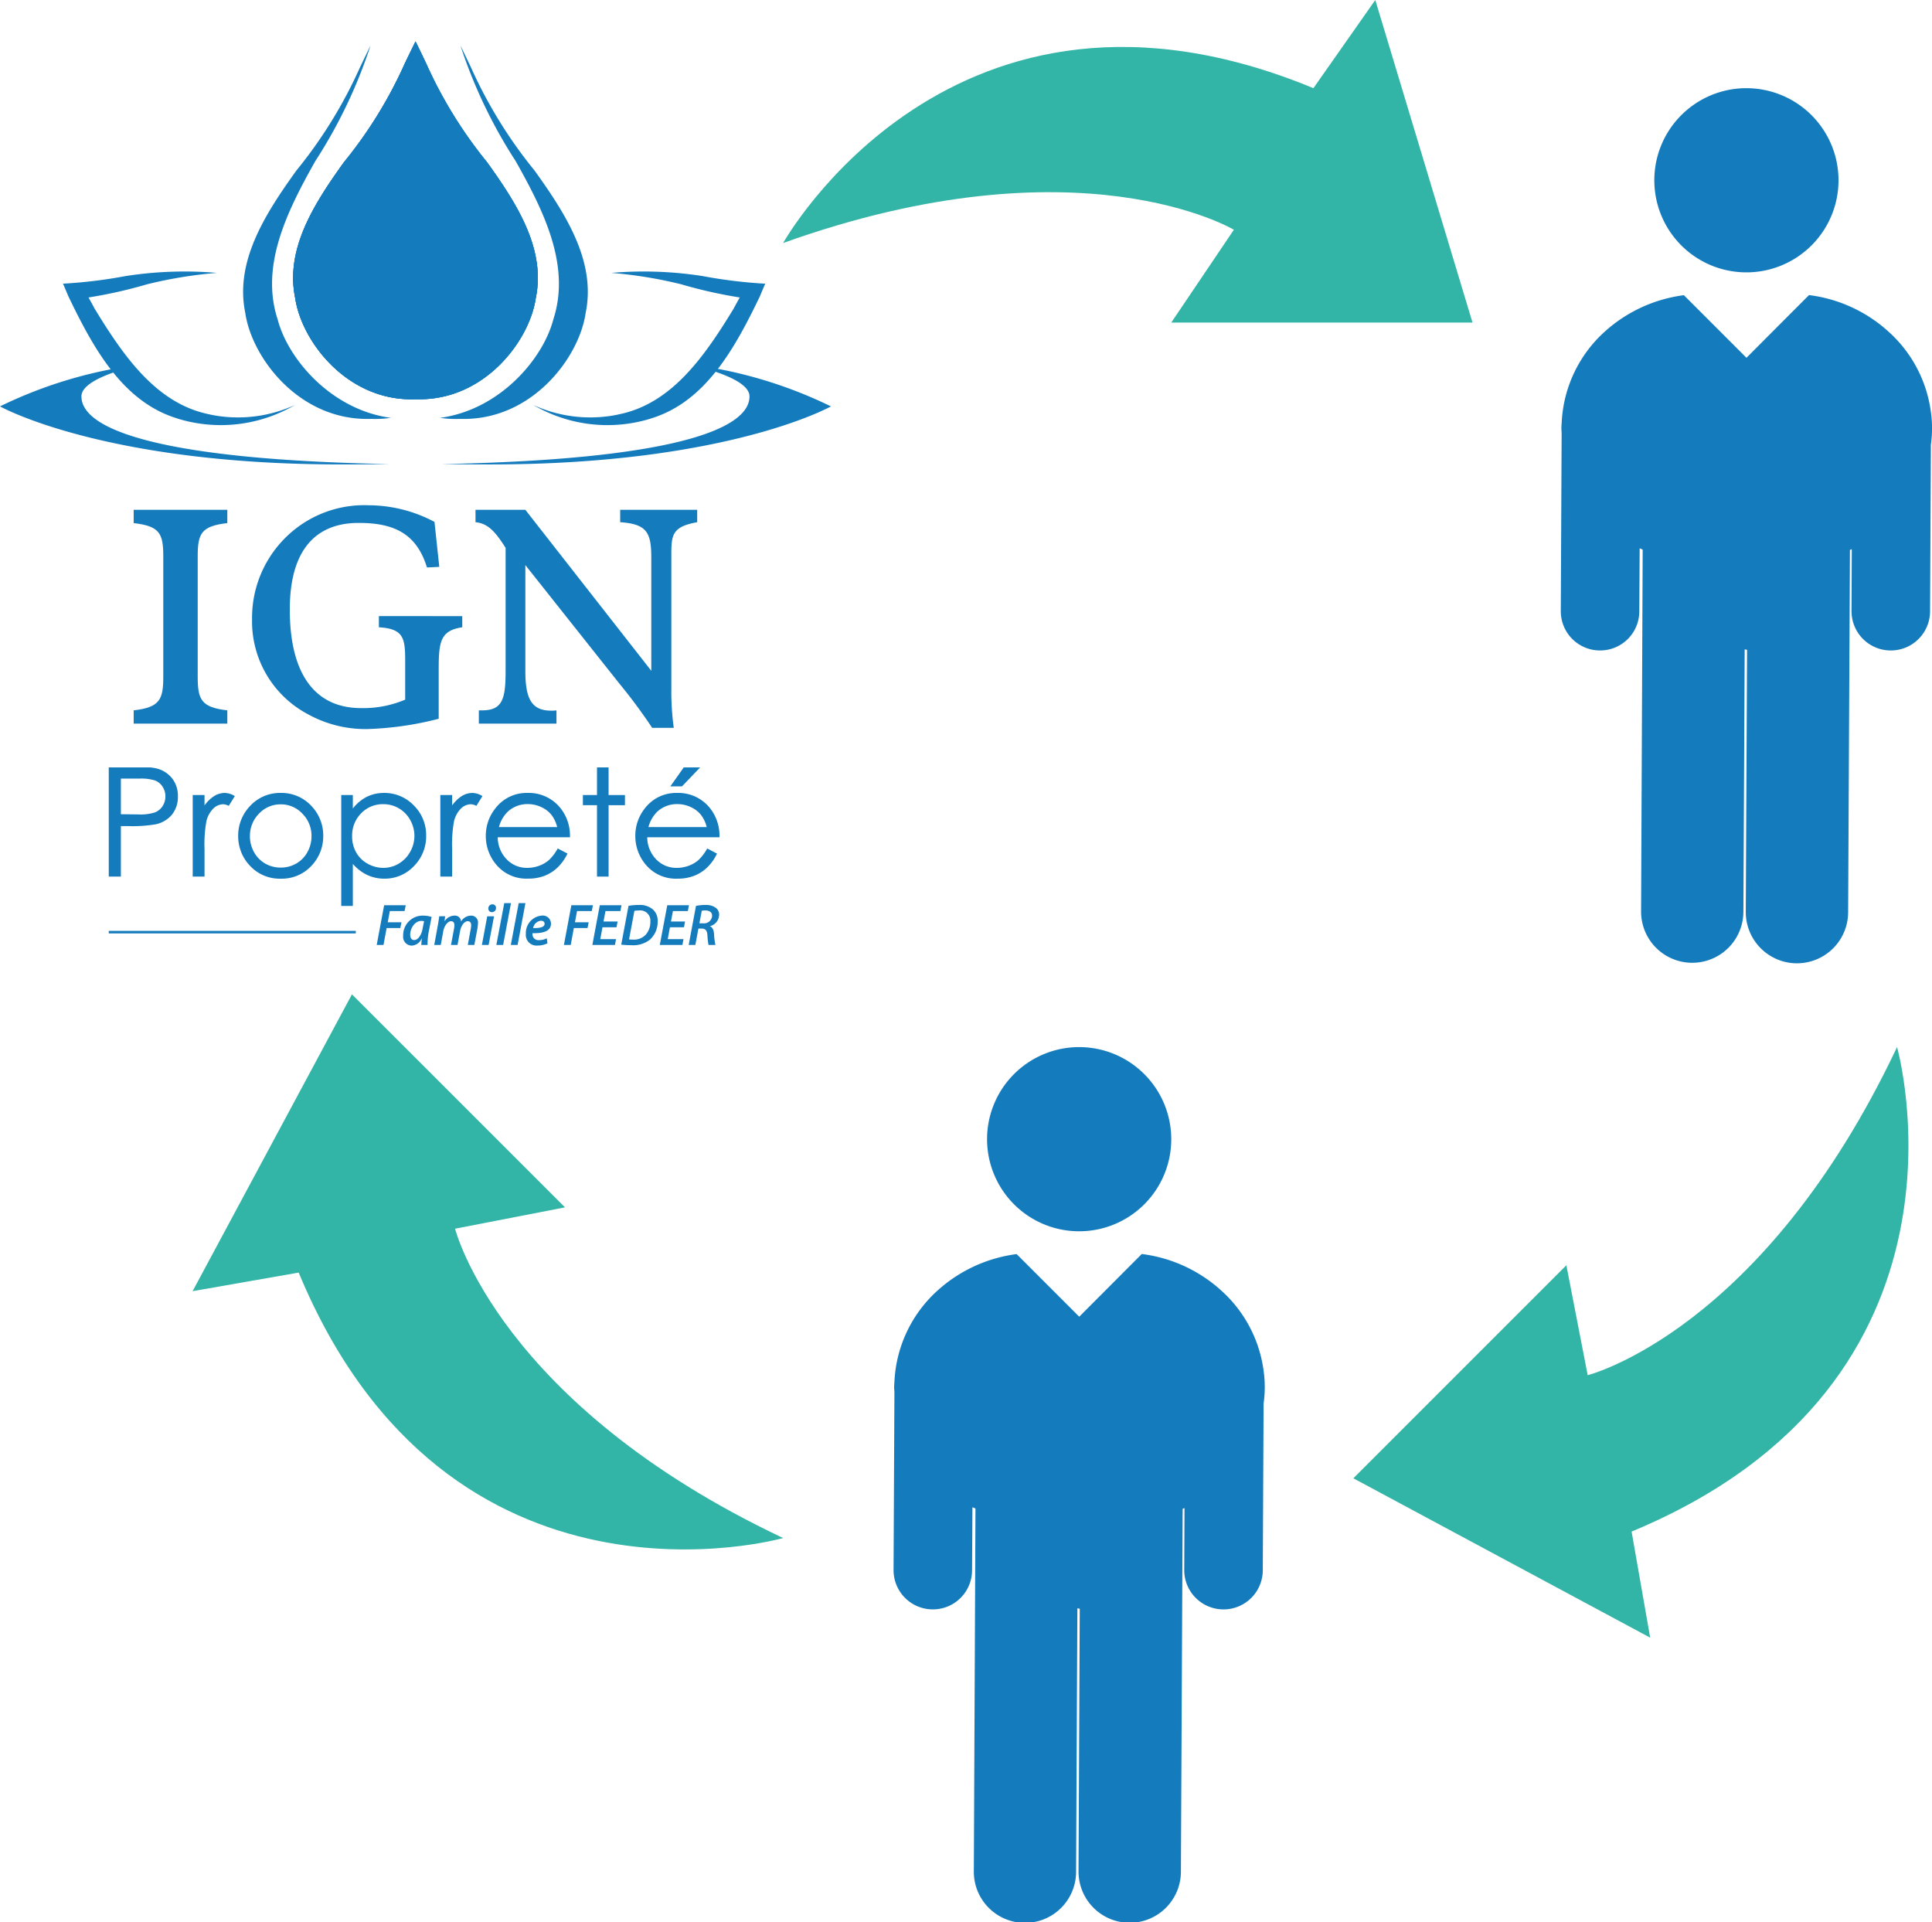
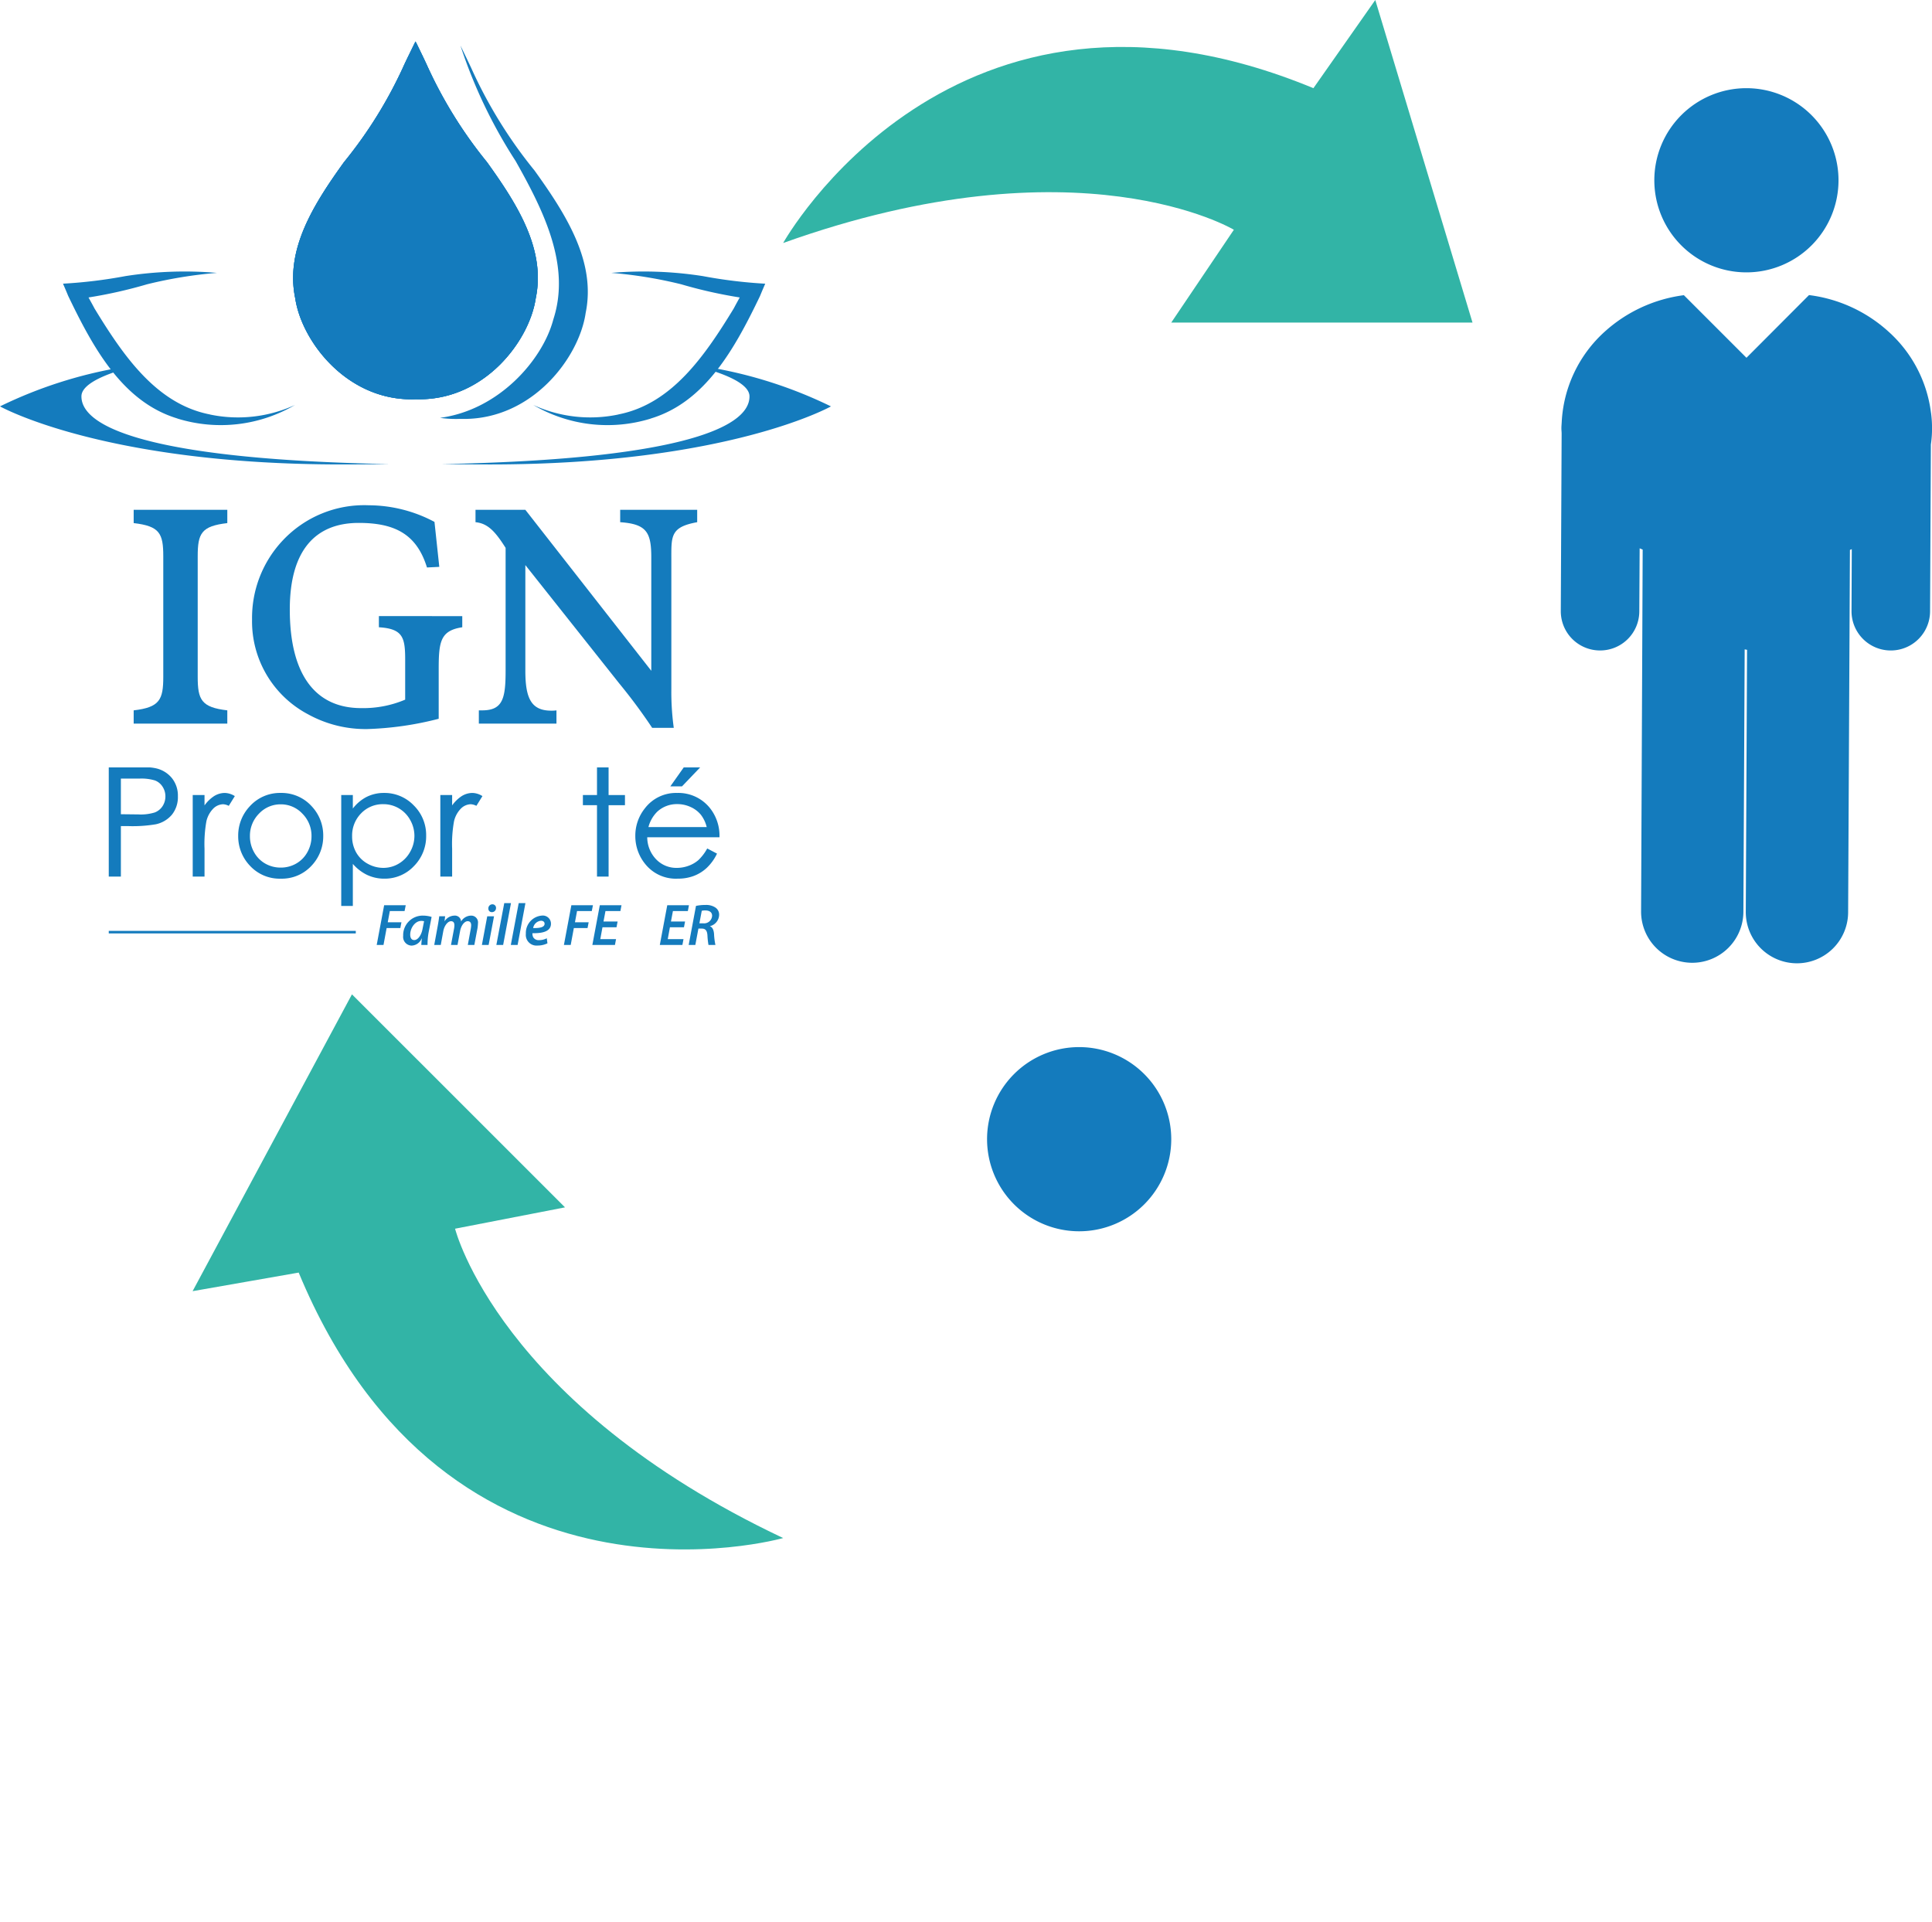
<svg xmlns="http://www.w3.org/2000/svg" id="Groupe_1424" data-name="Groupe 1424" width="266.433" height="265.082" viewBox="0 0 266.433 265.082">
  <g id="Groupe_1376" data-name="Groupe 1376" transform="translate(228.146 12.16)">
    <path id="Tracé_1331" data-name="Tracé 1331" d="M17.051,8.52A12.7,12.7,0,1,1,4.346-4.169,12.707,12.707,0,0,1,17.051,8.52" transform="translate(8.343 4.169)" fill="#147bbd" />
  </g>
  <g id="Groupe_1377" data-name="Groupe 1377" transform="translate(215.243 40.692)">
    <path id="Tracé_1332" data-name="Tracé 1332" d="M34.278,10.9A18.03,18.03,0,0,0,28.431-.284a19.978,19.978,0,0,0-10.973-5.05L8.832,3.313.2-5.319A20.1,20.1,0,0,0-10.721-.284a18.018,18.018,0,0,0-5.926,12.473c-.015.283-.043.563-.043.846,0,.234.027.463.033.7l-.116,24.5a5.408,5.408,0,0,0,5.387,5.439,5.4,5.4,0,0,0,5.439-5.387l.049-8.7c.14.058.28.119.417.177L-5.7,79.657a7.054,7.054,0,1,0,14.108.064l.177-36.2c.094.021.21.043.329.064L8.738,79.721a7.057,7.057,0,1,0,14.114.073L23.1,29.812c.085-.043.177-.073.256-.107l-.037,8.529a5.416,5.416,0,0,0,10.833.052l.11-23a15.359,15.359,0,0,0,.161-2.252,15.9,15.9,0,0,0-.14-2.134" transform="translate(16.772 5.334)" fill="#147bbd" />
  </g>
  <g id="Groupe_1378" data-name="Groupe 1378" transform="translate(136.128 144.397)">
    <path id="Tracé_1333" data-name="Tracé 1333" d="M17.051,8.52A12.7,12.7,0,1,1,4.346-4.169,12.707,12.707,0,0,1,17.051,8.52" transform="translate(8.343 4.169)" fill="#147bbd" />
  </g>
  <g id="Groupe_1379" data-name="Groupe 1379" transform="translate(123.226 172.929)">
-     <path id="Tracé_1334" data-name="Tracé 1334" d="M34.278,10.9A18.03,18.03,0,0,0,28.431-.284a19.978,19.978,0,0,0-10.973-5.05L8.835,3.313.2-5.322A20.089,20.089,0,0,0-10.718-.284a18.034,18.034,0,0,0-5.929,12.473c-.015.283-.043.563-.043.846,0,.234.027.463.037.7l-.119,24.5a5.41,5.41,0,0,0,5.387,5.439,5.4,5.4,0,0,0,5.439-5.387l.052-8.7c.14.058.277.116.417.177L-5.7,79.657a7.052,7.052,0,1,0,14.1.064l.177-36.2c.094.021.213.043.329.064L8.738,79.721a7.059,7.059,0,1,0,14.117.073l.24-49.981c.088-.043.177-.073.256-.11l-.037,8.532a5.416,5.416,0,0,0,10.833.052l.11-23a15.359,15.359,0,0,0,.161-2.252,15.868,15.868,0,0,0-.14-2.134" transform="translate(16.772 5.334)" fill="#147bbd" />
-   </g>
+     </g>
  <g id="Groupe_1380" data-name="Groupe 1380" transform="translate(108.001)">
    <path id="Tracé_1335" data-name="Tracé 1335" d="M0,22.5S23.352-19.436,73.126,1.149l8.532-12.16L95.065,33.473H53.521l8.635-12.8S40.829,7.879,0,22.5" transform="translate(0 11.011)" fill="#32b4a6" />
  </g>
  <g id="Groupe_1381" data-name="Groupe 1381" transform="translate(186.635 144.396)">
-     <path id="Tracé_1336" data-name="Tracé 1336" d="M50.344,0S63.487,46.168,13.737,66.81L16.3,81.442-24.633,59.463,4.742,30.087l2.94,15.158S31.813,39.213,50.344,0" transform="translate(24.633)" fill="#32b4a6" />
-   </g>
+     </g>
  <g id="Groupe_1382" data-name="Groupe 1382" transform="translate(26.56 137.122)">
    <path id="Tracé_1337" data-name="Tracé 1337" d="M54.685,50.344S8.517,63.487-12.126,13.737L-26.757,16.3-4.781-24.633,24.6,4.742,9.439,7.686s6.033,24.128,45.245,42.658" transform="translate(26.757 24.633)" fill="#32b4a6" />
  </g>
  <g id="Groupe_1423" data-name="Groupe 1423" transform="translate(0 5.707)">
    <g id="Groupe_1383" data-name="Groupe 1383" transform="translate(14.999 100.12)">
      <path id="Tracé_1338" data-name="Tracé 1338" d="M4.4.09a6.155,6.155,0,0,0-.886-.134H-2.153V15.013H-.482V8.049H.5A19.091,19.091,0,0,0,4.327,7.8,3.988,3.988,0,0,0,6.564,6.467,3.873,3.873,0,0,0,7.38,3.94a3.839,3.839,0,0,0-.837-2.523A3.938,3.938,0,0,0,4.4.09M1.968,6.439l-2.45-.027V1.5h2.56a6.348,6.348,0,0,1,2.152.259,2.159,2.159,0,0,1,1.035.855,2.421,2.421,0,0,1,.393,1.33A2.454,2.454,0,0,1,5.265,5.3a2.246,2.246,0,0,1-1.081.871,6.615,6.615,0,0,1-2.216.271" transform="translate(2.153 0.044)" fill="#147bbd" />
    </g>
    <g id="Groupe_1384" data-name="Groupe 1384" transform="translate(26.577 103.641)">
      <path id="Tracé_1339" data-name="Tracé 1339" d="M2.97,0A2.807,2.807,0,0,0,1.414.49,4.971,4.971,0,0,0,.175,1.72V.286H-1.453v11.25H.175V7.7A17.692,17.692,0,0,1,.434,3.9a3.689,3.689,0,0,1,.983-1.778,2.009,2.009,0,0,1,1.318-.563,1.89,1.89,0,0,1,.718.189l.07.027L4.354.435,4.275.387A2.732,2.732,0,0,0,2.97,0" transform="translate(1.453 0)" fill="#147bbd" />
    </g>
    <g id="Groupe_1385" data-name="Groupe 1385" transform="translate(32.848 103.641)">
      <path id="Tracé_1340" data-name="Tracé 1340" d="M3.94,0A5.6,5.6,0,0,0-.376,1.893,5.861,5.861,0,0,0-1.928,5.941,5.87,5.87,0,0,0-.287,10.06,5.549,5.549,0,0,0,3.94,11.822,5.55,5.55,0,0,0,8.162,10.06,5.88,5.88,0,0,0,9.8,5.941,5.868,5.868,0,0,0,8.25,1.884,5.6,5.6,0,0,0,3.94,0m0,1.571A4.049,4.049,0,0,1,6.923,2.855a4.313,4.313,0,0,1,1.26,3.117,4.466,4.466,0,0,1-.572,2.2A4.031,4.031,0,0,1,6.068,9.74a4.229,4.229,0,0,1-2.131.554A4.241,4.241,0,0,1,1.8,9.74,4.051,4.051,0,0,1,.26,8.169a4.446,4.446,0,0,1-.569-2.2A4.329,4.329,0,0,1,.942,2.855a4.054,4.054,0,0,1,3-1.284" transform="translate(1.928 0)" fill="#147bbd" />
    </g>
    <g id="Groupe_1386" data-name="Groupe 1386" transform="translate(47.06 103.641)">
      <path id="Tracé_1341" data-name="Tracé 1341" d="M3.967,0A5.26,5.26,0,0,0,1.474.59,5.741,5.741,0,0,0-.343,2.149V.286h-1.6v15.3h1.6V9.783a6.159,6.159,0,0,0,1.881,1.479,5.486,5.486,0,0,0,2.468.56A5.516,5.516,0,0,0,8.082,10.09a5.828,5.828,0,0,0,1.686-4.21,5.723,5.723,0,0,0-1.7-4.152A5.576,5.576,0,0,0,3.967,0M8.149,5.926a4.443,4.443,0,0,1-.587,2.195,4.285,4.285,0,0,1-1.58,1.631,4.105,4.105,0,0,1-2.112.581,4.425,4.425,0,0,1-2.176-.575A4.041,4.041,0,0,1,.11,8.191,4.461,4.461,0,0,1-.443,5.966,4.356,4.356,0,0,1,.8,2.812,4.137,4.137,0,0,1,3.848,1.549,4.2,4.2,0,0,1,7.568,3.732a4.435,4.435,0,0,1,.581,2.195" transform="translate(1.941 0)" fill="#147bbd" />
    </g>
    <g id="Groupe_1387" data-name="Groupe 1387" transform="translate(60.724 103.641)">
      <path id="Tracé_1342" data-name="Tracé 1342" d="M2.97,0A2.807,2.807,0,0,0,1.414.49,4.971,4.971,0,0,0,.175,1.72V.286H-1.453v11.25H.175V7.7A17.422,17.422,0,0,1,.437,3.9,3.665,3.665,0,0,1,1.42,2.121a2,2,0,0,1,1.315-.563,1.917,1.917,0,0,1,.721.189l.067.027L4.354.435,4.275.387A2.714,2.714,0,0,0,2.97,0" transform="translate(1.453 0)" fill="#147bbd" />
    </g>
    <g id="Groupe_1388" data-name="Groupe 1388" transform="translate(66.996 103.642)">
-       <path id="Tracé_1343" data-name="Tracé 1343" d="M7.793,4.043A6.091,6.091,0,0,0,6.551.2a5.573,5.573,0,0,0-4.59-2.179A5.4,5.4,0,0,0-2.5.153,6.038,6.038,0,0,0-3.813,3.963,6.1,6.1,0,0,0-2.264,8.036a5.4,5.4,0,0,0,4.3,1.8,6.169,6.169,0,0,0,2.225-.377,5.51,5.51,0,0,0,1.765-1.1,6.725,6.725,0,0,0,1.388-1.9l.04-.079L6.107,5.68l-.043.07A6.51,6.51,0,0,1,4.868,7.3a4.263,4.263,0,0,1-1.333.764,4.653,4.653,0,0,1-1.616.289A3.851,3.851,0,0,1-.964,7.147,4.4,4.4,0,0,1-2.169,4.131H7.793ZM-2,2.728A4.58,4.58,0,0,1-.766.588,3.981,3.981,0,0,1,1.979-.441,4.353,4.353,0,0,1,3.827-.03,3.822,3.822,0,0,1,5.239,1.044a4.533,4.533,0,0,1,.788,1.683Z" transform="translate(3.813 1.978)" fill="#147bbd" />
-     </g>
+       </g>
    <g id="Groupe_1390" data-name="Groupe 1390" transform="translate(80.384 100.121)">
      <path id="Tracé_1345" data-name="Tracé 1345" d="M2.379,0H.781V3.808H-1.164v1.4H.781v9.847h1.6V5.211H4.637v-1.4H2.379Z" transform="translate(1.164)" fill="#147bbd" />
    </g>
    <g id="Groupe_1391" data-name="Groupe 1391" transform="translate(92.441 100.119)">
      <path id="Tracé_1346" data-name="Tracé 1346" d="M1.243,0-.608,2.618H1L3.507,0Z" transform="translate(0.608)" fill="#147bbd" />
    </g>
    <g id="Groupe_1392" data-name="Groupe 1392" transform="translate(87.613 103.642)">
      <path id="Tracé_1347" data-name="Tracé 1347" d="M6.632,5.189a6.463,6.463,0,0,1-1.2,1.552A4.3,4.3,0,0,1,4.1,7.505a4.653,4.653,0,0,1-1.616.289A3.851,3.851,0,0,1-.4,6.586,4.4,4.4,0,0,1-1.6,3.57H8.364l0-.088A6.133,6.133,0,0,0,7.119-.36,5.571,5.571,0,0,0,2.526-2.539,5.4,5.4,0,0,0-1.933-.408,6.032,6.032,0,0,0-3.245,3.4,6.091,6.091,0,0,0-1.7,7.472a5.391,5.391,0,0,0,4.3,1.808A6.129,6.129,0,0,0,4.83,8.9,5.46,5.46,0,0,0,6.6,7.8,6.581,6.581,0,0,0,7.983,5.907l.04-.079L6.675,5.119ZM-1.434,2.164A4.616,4.616,0,0,1-.2.027,3.981,3.981,0,0,1,2.547-1,4.341,4.341,0,0,1,4.4-.591,3.836,3.836,0,0,1,5.807.483,4.565,4.565,0,0,1,6.6,2.164Z" transform="translate(3.245 2.539)" fill="#147bbd" />
    </g>
    <g id="Groupe_1393" data-name="Groupe 1393" transform="translate(73.543 31.705)">
      <path id="Tracé_1348" data-name="Tracé 1348" d="M15.7.445,15.622.433A52.862,52.862,0,0,0,3.082,0a60.755,60.755,0,0,1,9.573,1.558l.07.018a64.35,64.35,0,0,0,8.063,1.814c-.268.484-.539.977-.81,1.488l-.037.067c-4.006,6.562-8.529,13.094-15.8,14.558-.046.012-.1.021-.155.04A18.847,18.847,0,0,1-7.681,18.217,20.237,20.237,0,0,0,8.463,20.111c.052-.024.11-.04.158-.058,7.436-2.295,11.466-9.579,14.96-16.85l.03-.073c.231-.563.46-1.1.694-1.638A66.957,66.957,0,0,1,15.7.445" transform="translate(7.681 0.218)" fill="#147bbd" />
    </g>
    <g id="Groupe_1394" data-name="Groupe 1394" transform="translate(8.688 31.705)">
      <path id="Tracé_1349" data-name="Tracé 1349" d="M5.78.445,5.859.433A52.831,52.831,0,0,1,18.4,0a60.775,60.775,0,0,0-9.57,1.558l-.073.018A64.35,64.35,0,0,1,.691,3.391c.268.484.542.977.813,1.488l.037.067c4,6.562,8.526,13.094,15.8,14.558.046.012.1.021.155.04a18.851,18.851,0,0,0,11.667-1.327,20.238,20.238,0,0,1-16.144,1.893c-.055-.024-.113-.04-.158-.058C5.424,17.758,1.391,10.474-2.1,3.2l-.033-.073c-.228-.563-.46-1.1-.694-1.638A66.894,66.894,0,0,0,5.78.445" transform="translate(2.828 0.218)" fill="#147bbd" />
    </g>
    <g id="Groupe_1395" data-name="Groupe 1395" transform="translate(40.424)">
      <path id="Tracé_1350" data-name="Tracé 1350" d="M10.65,1.4c-.173.356-.347.721-.508,1.065A60.68,60.68,0,0,1,1.82,15.945L1.777,16C-2.369,21.774-6.3,27.968-4.934,34.676l.03.167c.9,5.8,6.97,13.831,16.007,13.831.149,0,.3,0,.481-.009h.079l.113,0c.146,0,.3,0,.441,0,9.046,0,15.112-8.029,16.013-13.837.009-.052.015-.1.024-.143C29.627,27.968,25.692,21.774,21.546,16l-.043-.058A61.086,61.086,0,0,1,13.182,2.467s-.362-.77-.5-1.062L11.669-.686Z" transform="translate(5.211 0.686)" fill="#147bbd" />
    </g>
    <g id="Groupe_1396" data-name="Groupe 1396" transform="translate(40.424)">
      <path id="Tracé_1351" data-name="Tracé 1351" d="M10.65,1.4c-.173.356-.347.721-.508,1.065A60.68,60.68,0,0,1,1.82,15.945L1.777,16C-2.369,21.774-6.3,27.968-4.934,34.676l.03.167c.9,5.8,6.97,13.831,16.007,13.831.149,0,.3,0,.481-.009h.079l.113,0c.146,0,.3,0,.441,0,9.046,0,15.112-8.029,16.013-13.837.009-.052.015-.1.024-.143C29.627,27.968,25.692,21.774,21.546,16l-.043-.058A61.086,61.086,0,0,1,13.182,2.467s-.362-.77-.5-1.062L11.669-.686Z" transform="translate(5.211 0.686)" fill="#147bbd" />
    </g>
    <path id="Tracé_1354" data-name="Tracé 1354" d="M30.055-85.146l-.916,1.875c-.17.353-.347.721-.505,1.062h0a60.733,60.733,0,0,1-8.322,13.481h0l-.043.058C16.123-62.9,12.191-56.705,13.558-50h0l.03.167C14.492-44.031,20.558-36,29.6-36h0c.149,0,.3,0,.481-.009h.076l.113,0c.149.006.3.006.441.006h0c9.046,0,15.112-8.029,16.016-13.84h0a.919.919,0,0,1,.027-.143h0c1.37-6.724-2.566-12.918-6.711-18.689h0L40-68.728a60.831,60.831,0,0,1-8.322-13.481h0s-.362-.767-.5-1.059h0l-.91-1.878Z" transform="translate(27.144 85.358)" fill="#147bbd" />
    <g id="Groupe_1400" data-name="Groupe 1400" transform="translate(60.684 0.565)">
      <path id="Tracé_1355" data-name="Tracé 1355" d="M8.772,11.606l-.046-.058A63.773,63.773,0,0,1,.012-2.568s-.38-.807-.527-1.111l-.965-2A68.16,68.16,0,0,0,6.1,10.209l.04.064c3.933,6.976,7.576,14.4,5.211,21.763-.015.049-.03.1-.046.158C9.813,37.71,3.823,44.589-4.292,45.672a15.7,15.7,0,0,0,2.128.152c.155,0,.31,0,.5-.009l.082,0,.119.006c.152,0,.307,0,.46,0,9.475,0,15.828-8.41,16.774-14.491.006-.055.015-.107.024-.152,1.434-7.037-2.685-13.526-7.025-19.571" transform="translate(4.292 5.679)" fill="#147bbd" />
    </g>
    <g id="Groupe_1401" data-name="Groupe 1401" transform="translate(33.527 0.565)">
-       <path id="Tracé_1356" data-name="Tracé 1356" d="M4.913,11.606l.043-.058A63.536,63.536,0,0,0,13.67-2.568s.384-.807.53-1.111l.968-2A68.328,68.328,0,0,1,7.588,10.209l-.04.064C3.613,17.25-.027,24.676,2.338,32.036c.015.049.03.1.046.158C3.872,37.71,9.862,44.589,17.976,45.672a15.7,15.7,0,0,1-2.128.152c-.155,0-.31,0-.5-.009l-.082,0-.119.006c-.155,0-.307,0-.46,0-9.475,0-15.828-8.41-16.774-14.491-.006-.055-.018-.107-.024-.152C-3.549,24.141.569,17.651,4.913,11.606" transform="translate(2.404 5.679)" fill="#147bbd" />
-     </g>
+       </g>
    <g id="Groupe_1402" data-name="Groupe 1402" transform="translate(60.901 44.948)">
      <path id="Tracé_1357" data-name="Tracé 1357" d="M24.793,0c-.064.1-.128.186-.192.28,3.659,1.1,5.713,2.359,5.725,3.707.049,4.687-11.274,8.772-42.457,9.353q3.287.05,6.684.052c32.8,0,47.008-8.005,47.008-8.005A61.575,61.575,0,0,0,24.793,0" transform="translate(12.131)" fill="#147bbd" />
    </g>
    <g id="Groupe_1403" data-name="Groupe 1403" transform="translate(0 44.947)">
      <path id="Tracé_1358" data-name="Tracé 1358" d="M7.541,2.677c.012-1.345,2.07-2.6,5.725-3.7-.064-.094-.128-.186-.192-.283A61.528,61.528,0,0,0-3.69,4.077s14.208,8.005,47.008,8.005q3.388,0,6.684-.052C18.819,11.449,7.493,7.368,7.541,2.677" transform="translate(3.69 1.31)" fill="#147bbd" />
    </g>
    <g id="Groupe_1404" data-name="Groupe 1404" transform="translate(18.435 64.597)">
      <path id="Tracé_1359" data-name="Tracé 1359" d="M0,18.57c3.582-.417,4.082-1.458,4.082-4.623V-2.67c0-3.169-.5-4.167-4.082-4.584V-9.086H12.912v1.832C9.329-6.837,8.83-5.838,8.83-2.67V13.946c0,3.165.5,4.206,4.082,4.623V20.4H0Z" transform="translate(0 9.086)" fill="#147bbd" />
    </g>
    <g id="Groupe_1405" data-name="Groupe 1405" transform="translate(34.76 63.972)">
      <path id="Tracé_1360" data-name="Tracé 1360" d="M19.465,10.264V11.8c-3,.457-3.251,1.957-3.251,5.789v6.83a44.521,44.521,0,0,1-9.828,1.418,16.4,16.4,0,0,1-8.2-2.042A14.476,14.476,0,0,1-9.524,10.72,15.571,15.571,0,0,1-5.275-.189,15.407,15.407,0,0,1,6.593-5.022a19.387,19.387,0,0,1,9.04,2.292l.664,6.2-1.7.085C13.173-1.065,10.133-2.59,5.18-2.59c-5.96,0-9.5,3.774-9.5,11.938,0,9.119,3.625,13.6,9.831,13.6a14.819,14.819,0,0,0,6.081-1.166V16.3c0-3.083-.3-4.292-3.625-4.5v-1.54Z" transform="translate(9.524 5.022)" fill="#147bbd" />
    </g>
    <g id="Groupe_1406" data-name="Groupe 1406" transform="translate(65.575 64.597)">
      <path id="Tracé_1361" data-name="Tracé 1361" d="M.309,18.57H.765C3.6,18.57,4,16.944,4,13.112V-3.839C2.622-6.006,1.6-7.211-.151-7.378V-9.086H6.722l17.368,22.2V-2.505c0-3.458-.627-4.623-4.289-4.873V-9.086H30.42v1.708c-3.707.667-3.564,1.918-3.564,5.123V15.651a36.215,36.215,0,0,0,.335,5.333H24.214a75.681,75.681,0,0,0-4.538-6.121L6.722-1.464V13.112c0,3.832.834,5.5,3.582,5.5a4.545,4.545,0,0,0,.709-.04V20.4H.309Z" transform="translate(0.151 9.086)" fill="#147bbd" />
    </g>
    <g id="Groupe_1408" data-name="Groupe 1408" transform="translate(51.949 119.129)">
      <path id="Tracé_1363" data-name="Tracé 1363" d="M.689,0H3.666L3.507.8H1.474L1.185,2.35h1.89l-.152.794H1.033L.6,5.476H-.337Z" transform="translate(0.337)" fill="#147bbd" />
    </g>
    <g id="Groupe_1409" data-name="Groupe 1409" transform="translate(55.6 120.558)">
      <path id="Tracé_1364" data-name="Tracé 1364" d="M1.678,2.718c.009-.234.04-.554.073-.895H1.727a1.559,1.559,0,0,1-1.394.983A1.2,1.2,0,0,1-.821,1.458,2.693,2.693,0,0,1,1.928-1.33,4.075,4.075,0,0,1,3.1-1.15L2.7.913a9.39,9.39,0,0,0-.161,1.8ZM2.061-.557A1.539,1.539,0,0,0,1.678-.6C.813-.6.15.387.15,1.288c0,.414.152.755.56.755.432,0,.959-.551,1.144-1.558Z" transform="translate(0.821 1.33)" fill="#147bbd" />
    </g>
    <g id="Groupe_1410" data-name="Groupe 1410" transform="translate(59.884 120.558)">
      <path id="Tracé_1365" data-name="Tracé 1365" d="M0,2.718.5-.012C.584-.484.648-.9.688-1.239H1.5l-.079.691h.006A1.639,1.639,0,0,1,2.779-1.33.846.846,0,0,1,3.7-.517,1.632,1.632,0,0,1,5.077-1.33.935.935,0,0,1,6.03-.271,5.723,5.723,0,0,1,5.966.4L5.53,2.718h-.9L5.034.508A3.568,3.568,0,0,0,5.092,0c0-.332-.137-.56-.481-.56-.423,0-.9.545-1.05,1.382l-.35,1.893h-.9L2.73.475A2.519,2.519,0,0,0,2.779.012c0-.3-.088-.569-.466-.569-.432,0-.928.594-1.071,1.4L.9,2.718Z" transform="translate(0 1.33)" fill="#147bbd" />
    </g>
    <g id="Groupe_1411" data-name="Groupe 1411" transform="translate(66.456 119)">
      <path id="Tracé_1366" data-name="Tracé 1366" d="M0,3.765.737-.192h.937L.928,3.765ZM.889-1.267a.556.556,0,0,1,.56-.575.484.484,0,0,1,.5.511.56.56,0,0,1-.575.569.467.467,0,0,1-.481-.505" transform="translate(0 1.842)" fill="#147bbd" />
    </g>
    <g id="Groupe_1413" data-name="Groupe 1413" transform="translate(68.449 118.837)">
      <path id="Tracé_1368" data-name="Tracé 1368" d="M.732,0-.358,5.768H.579L1.66,0Z" transform="translate(0.358)" fill="#147bbd" />
    </g>
    <g id="Groupe_1414" data-name="Groupe 1414" transform="translate(70.444 118.837)">
      <path id="Tracé_1369" data-name="Tracé 1369" d="M.73,0-.357,5.768H.58L1.658,0Z" transform="translate(0.357)" fill="#147bbd" />
    </g>
    <g id="Groupe_1415" data-name="Groupe 1415" transform="translate(72.517 120.559)">
      <path id="Tracé_1370" data-name="Tracé 1370" d="M2,2.565a3.074,3.074,0,0,1-1.376.307,1.472,1.472,0,0,1-1.6-1.631,2.4,2.4,0,0,1,2.207-2.5A1.123,1.123,0,0,1,2.486-.141C2.486.876,1.439,1.2-.068,1.168a1.118,1.118,0,0,0,.107.56.858.858,0,0,0,.8.4,2.279,2.279,0,0,0,1.071-.259ZM1.11-.549A1.209,1.209,0,0,0,.029.462C.991.477,1.606.337,1.606-.132c0-.262-.2-.417-.5-.417" transform="translate(0.978 1.255)" fill="#147bbd" />
    </g>
    <g id="Groupe_1417" data-name="Groupe 1417" transform="translate(77.767 119.129)">
      <path id="Tracé_1372" data-name="Tracé 1372" d="M.689,0H3.666L3.507.8H1.474L1.185,2.35h1.89l-.152.794H1.033L.6,5.476H-.337Z" transform="translate(0.337)" fill="#147bbd" />
    </g>
    <g id="Groupe_1418" data-name="Groupe 1418" transform="translate(81.69 119.13)">
      <path id="Tracé_1373" data-name="Tracé 1373" d="M2.236,2.04H.3L0,3.674H2.172l-.152.8H-1.094L-.068-1H2.924l-.152.8H.714L.443,1.242H2.388Z" transform="translate(1.094 0.998)" fill="#147bbd" />
    </g>
    <g id="Groupe_1419" data-name="Groupe 1419" transform="translate(85.676 119.089)">
-       <path id="Tracé_1374" data-name="Tracé 1374" d="M.672.082A7.812,7.812,0,0,1,2.1-.04,2.743,2.743,0,0,1,4.075.617a2.083,2.083,0,0,1,.615,1.61,3.3,3.3,0,0,1-1.1,2.542,3.722,3.722,0,0,1-2.523.74,11.856,11.856,0,0,1-1.4-.079ZM.745,4.705a4.54,4.54,0,0,0,.59.033,2.206,2.206,0,0,0,1.708-.676,2.64,2.64,0,0,0,.639-1.82A1.4,1.4,0,0,0,2.082.724a3.119,3.119,0,0,0-.6.049Z" transform="translate(0.329 0.04)" fill="#147bbd" />
-     </g>
+       </g>
    <g id="Groupe_1421" data-name="Groupe 1421" transform="translate(90.992 119.13)">
      <path id="Tracé_1376" data-name="Tracé 1376" d="M2.236,2.04H.3L0,3.674H2.172l-.152.8H-1.094L-.068-1H2.924l-.152.8H.714L.443,1.242H2.388Z" transform="translate(1.094 0.998)" fill="#147bbd" />
    </g>
    <g id="Groupe_1422" data-name="Groupe 1422" transform="translate(94.972 119.088)">
      <path id="Tracé_1377" data-name="Tracé 1377" d="M.676.088a6.24,6.24,0,0,1,1.33-.131A2.28,2.28,0,0,1,3.358.316a1.162,1.162,0,0,1,.511.989A1.648,1.648,0,0,1,2.621,2.876L2.612,2.9c.353.137.505.52.554,1.038a9.31,9.31,0,0,0,.192,1.537H2.4a10.856,10.856,0,0,1-.143-1.309c-.04-.7-.289-.95-.785-.95H1.011L.588,5.475H-.331Zm.472,2.4h.53A1.1,1.1,0,0,0,2.9,1.445C2.9.94,2.5.715,1.973.715a1.8,1.8,0,0,0-.5.049Z" transform="translate(0.331 0.043)" fill="#147bbd" />
    </g>
    <path id="Tracé_1379" data-name="Tracé 1379" d="M4.928-44.571H38.994v-.344H4.928Z" transform="translate(10.071 167.581)" fill="#147bbd" />
  </g>
</svg>